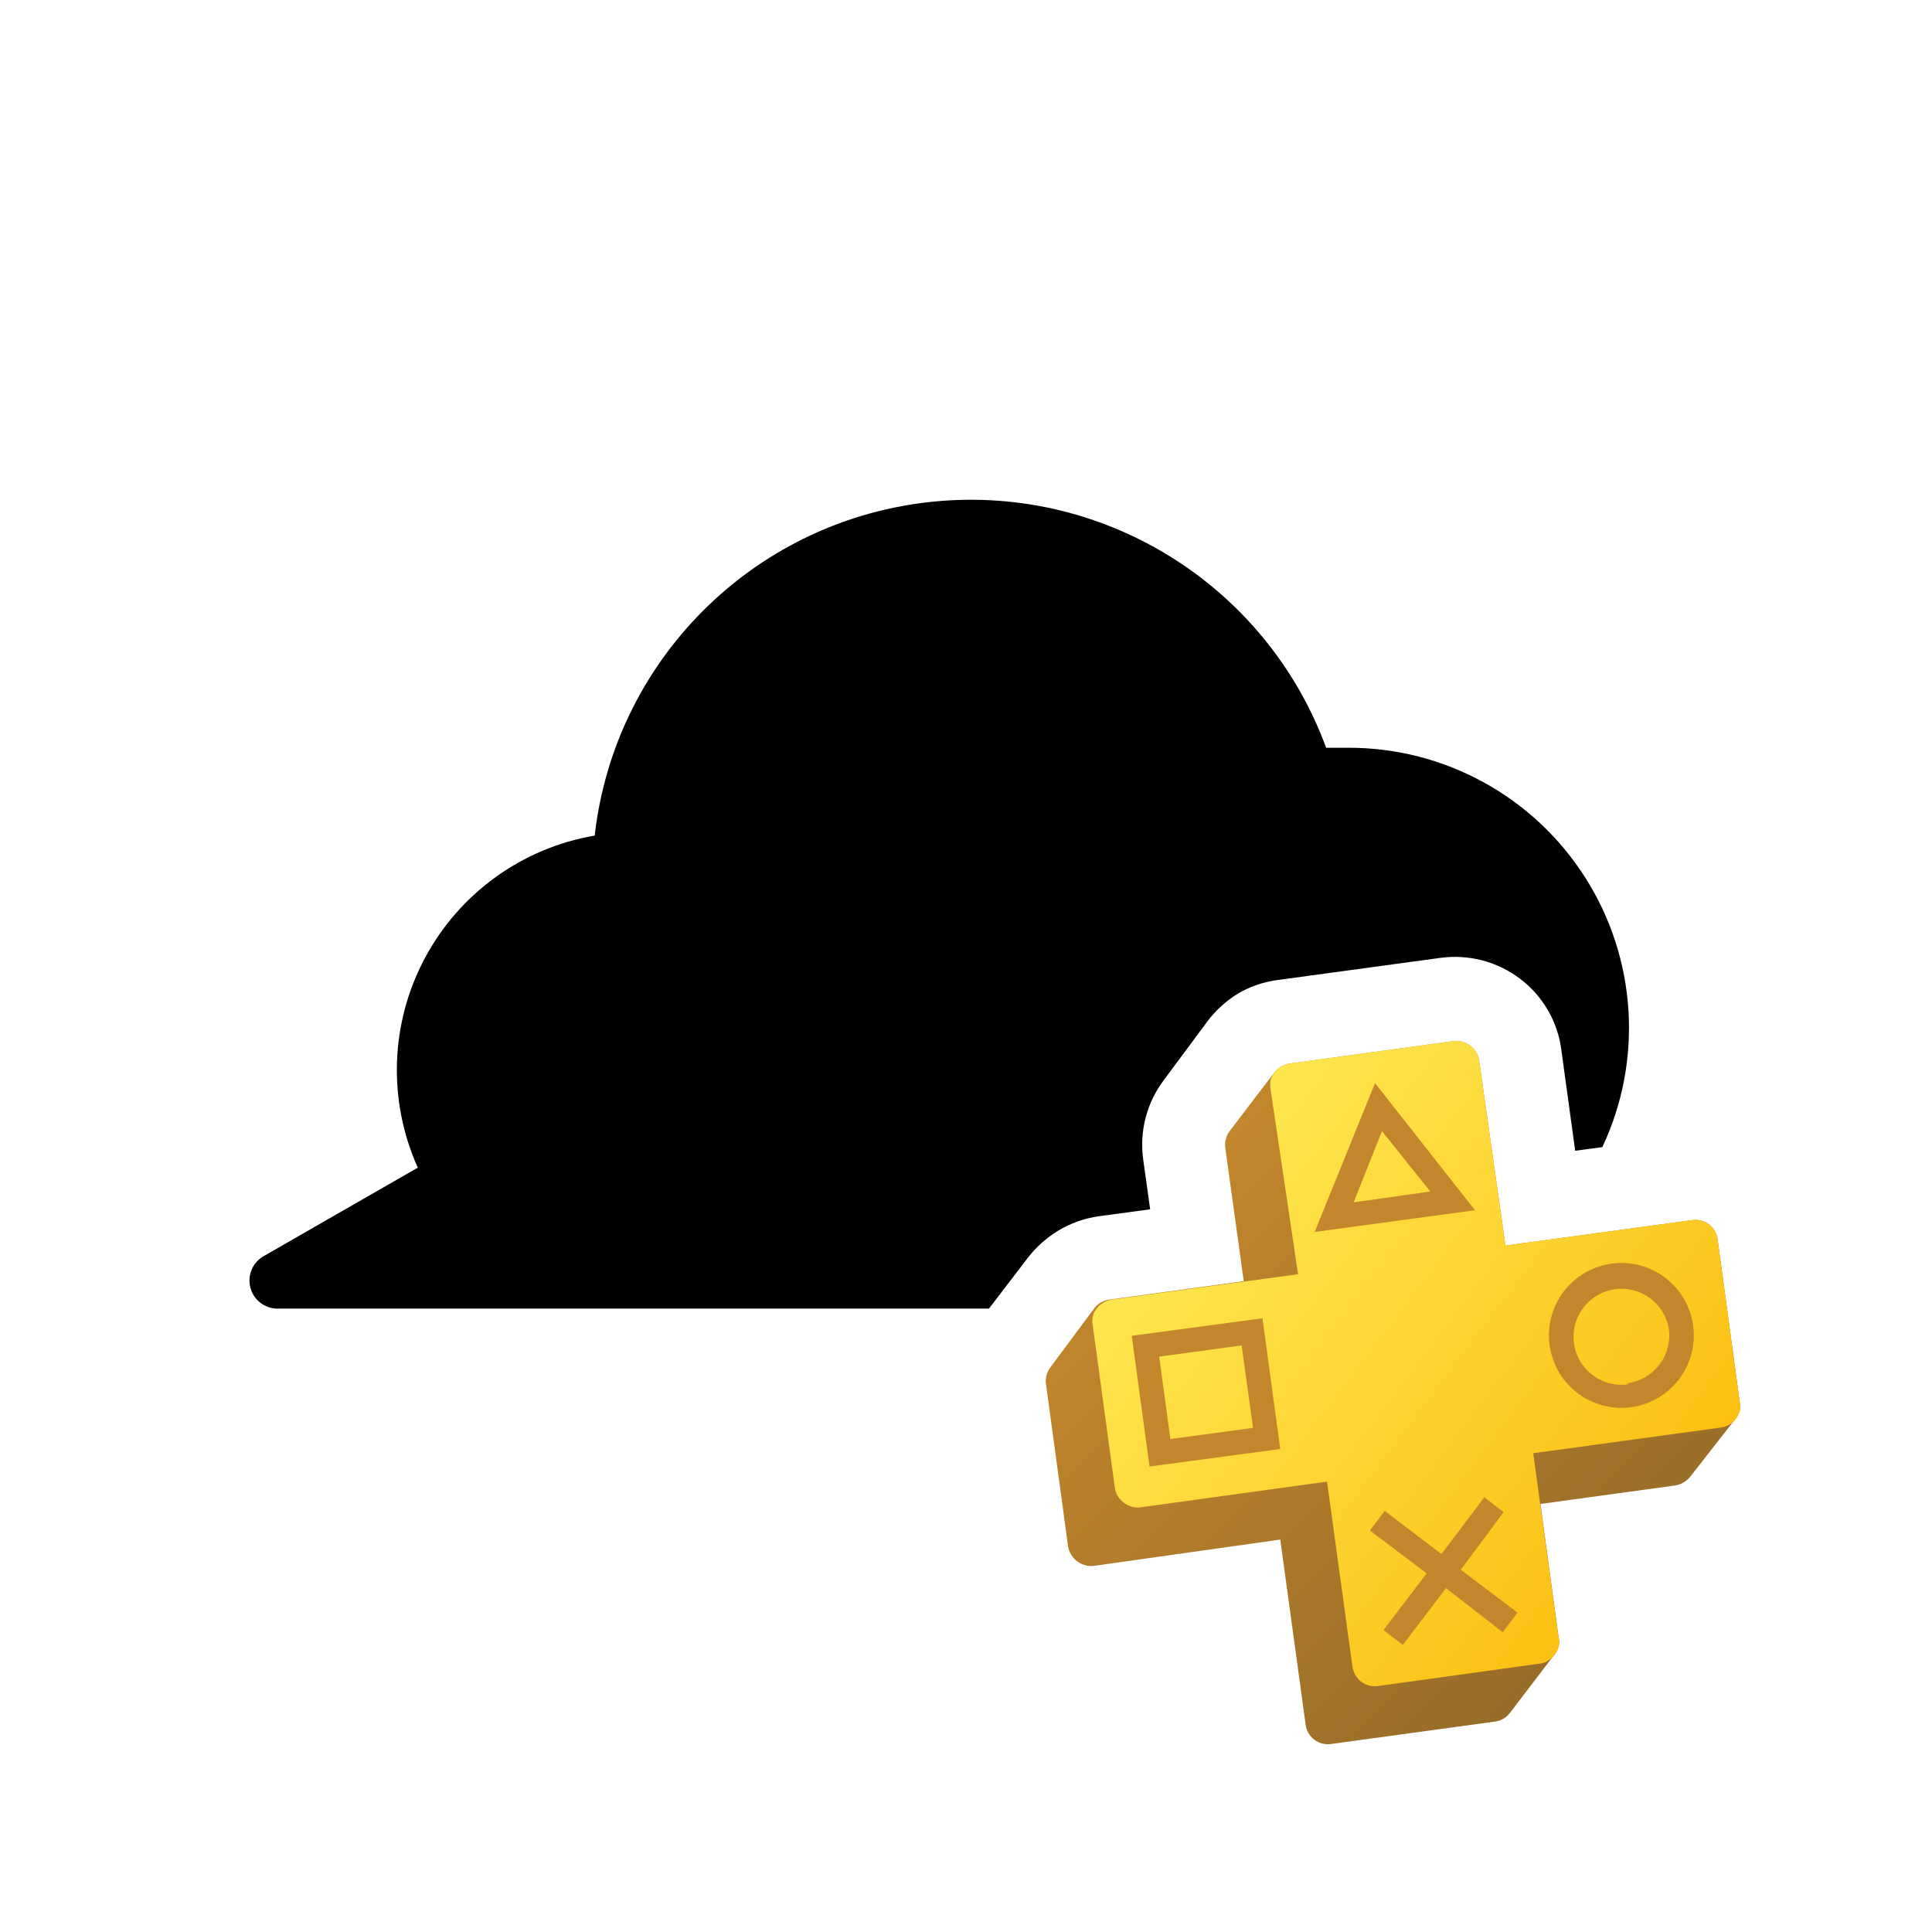
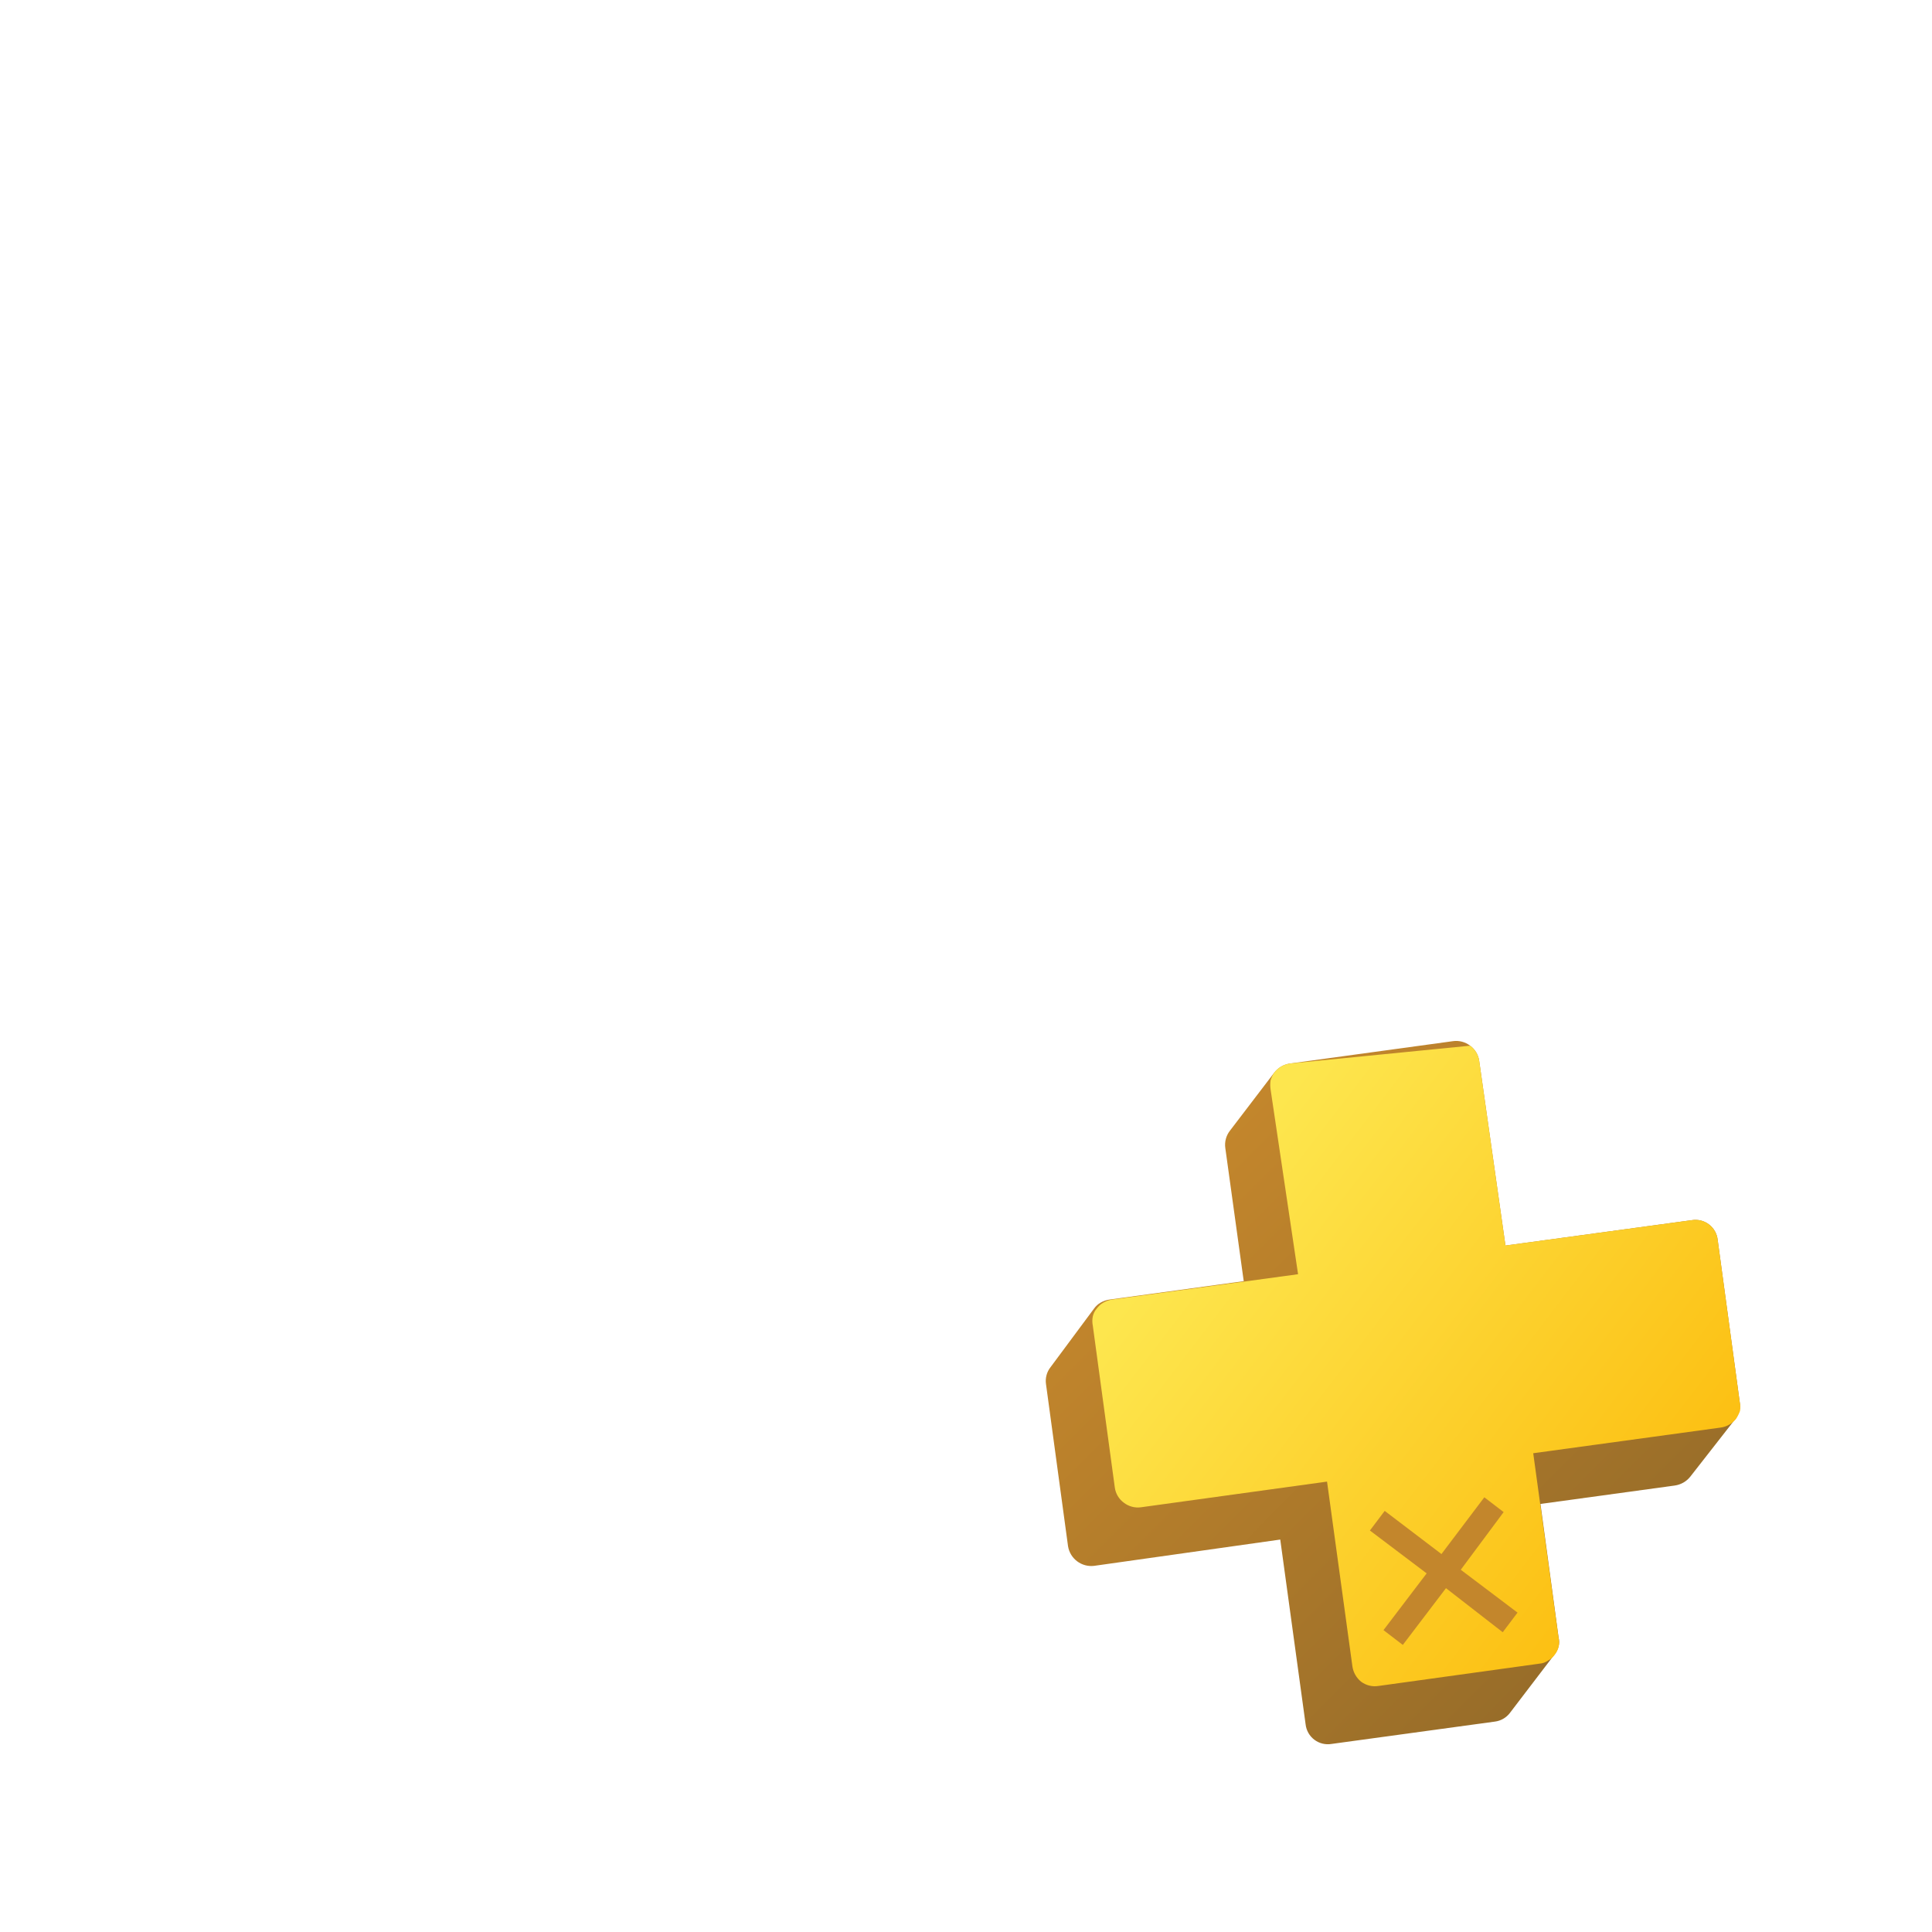
<svg xmlns="http://www.w3.org/2000/svg" viewBox="0 0 64 64" data-di-res-id="9e6ef4bd-b108184" data-di-rand="1683703144577" width="64" height="64">
  <defs>
    <linearGradient id="cloud-storage-dark-a" x1="19.277%" x2="80.755%" y1="18.918%" y2="81.198%">
      <stop offset="0%" stop-color="#C3862C" />
      <stop offset="100%" stop-color="#986D29" />
    </linearGradient>
    <linearGradient id="cloud-storage-dark-b" x1="14.518%" x2="85.36%" y1="23.236%" y2="76.846%">
      <stop offset="3%" stop-color="#FDE64E" />
      <stop offset="100%" stop-color="#FCC013" />
    </linearGradient>
    <linearGradient id="cloud-storage-dark-a" x1="19.277%" x2="80.755%" y1="18.918%" y2="81.198%">
      <stop offset="0%" stop-color="#C3862C" />
      <stop offset="100%" stop-color="#986D29" />
    </linearGradient>
    <linearGradient id="cloud-storage-dark-b" x1="14.518%" x2="85.36%" y1="23.236%" y2="76.846%">
      <stop offset="3%" stop-color="#FDE64E" />
      <stop offset="100%" stop-color="#FCC013" />
    </linearGradient>
    <linearGradient id="cloud-storage-dark-a" x1="19.277%" x2="80.755%" y1="18.918%" y2="81.198%">
      <stop offset="0%" stop-color="#C3862C" />
      <stop offset="100%" stop-color="#986D29" />
    </linearGradient>
    <linearGradient id="cloud-storage-dark-b" x1="14.518%" x2="85.36%" y1="23.236%" y2="76.846%">
      <stop offset="3%" stop-color="#FDE64E" />
      <stop offset="100%" stop-color="#FCC013" />
    </linearGradient>
  </defs>
  <g fill="none" fill-rule="evenodd" transform="translate(2 2)">
-     <path fill="#000" fill-rule="nonzero" d="M33.05,38.77 C33.463,38.52 33.922,38.357 34.4,38.29 L36.1,38.06 L35.87,36.41 C35.74,35.473 35.988,34.523 36.56,33.77 L38,31.83 L38,31.83 C38.274,31.467 38.613,31.159 39,30.92 C39.393,30.687 39.828,30.535 40.28,30.47 L45.72,29.73 C46.653,29.604 47.599,29.852 48.35,30.42 C49.104,30.987 49.598,31.834 49.72,32.77 L50.18,36.12 L51.08,36 C52.433,33.123 52.22,29.754 50.514,27.072 C48.809,24.389 45.849,22.766 42.67,22.77 C42.42,22.77 42.18,22.77 41.93,22.77 C39.925,17.315 34.435,13.952 28.665,14.645 C22.894,15.338 18.356,19.905 17.7,25.68 C15.296,26.09 13.218,27.591 12.072,29.743 C10.925,31.895 10.84,34.456 11.84,36.68 L6.72,39.62 C6.36,39.833 6.187,40.26 6.297,40.664 C6.406,41.067 6.772,41.348 7.19,41.35 L30.76,41.35 L32.06,39.65 C32.335,39.3 32.67,39.002 33.05,38.77 L33.05,38.77 Z" />
    <path fill="url(&quot;#cloud-storage-dark-a&quot;)" fill-rule="nonzero" d="M55.63,44.44 L54.9,39.07 C54.878,38.867 54.773,38.682 54.61,38.559 C54.448,38.436 54.241,38.386 54.04,38.42 L47.87,39.26 L47,33.14 C46.972,32.94 46.863,32.759 46.7,32.64 C46.538,32.515 46.332,32.461 46.13,32.49 L40.73,33.23 C40.628,33.245 40.53,33.279 40.44,33.33 C40.356,33.38 40.281,33.444 40.22,33.52 L40.22,33.52 L38.74,35.46 C38.615,35.622 38.561,35.828 38.59,36.03 L39.2,40.44 L39.2,40.44 L34.75,41.05 C34.648,41.065 34.55,41.099 34.46,41.15 C34.373,41.2 34.298,41.268 34.24,41.35 C34.211,41.39 34.187,41.434 34.17,41.48 C34.187,41.434 34.211,41.39 34.24,41.35 L32.8,43.29 C32.675,43.448 32.621,43.651 32.65,43.85 L33.38,49.22 C33.447,49.636 33.832,49.924 34.25,49.87 L40.41,49 L41.25,55.12 C41.272,55.323 41.377,55.508 41.54,55.631 C41.702,55.754 41.909,55.804 42.11,55.77 L47.52,55.03 C47.719,55.005 47.9,54.9 48.02,54.74 L49.5,52.8 C49.561,52.723 49.605,52.635 49.63,52.54 C49.655,52.442 49.655,52.338 49.63,52.24 L49.03,47.82 L53.48,47.21 C53.681,47.181 53.863,47.078 53.99,46.92 L55.49,45 L55.49,45 C55.543,44.919 55.587,44.831 55.62,44.74 C55.643,44.642 55.647,44.54 55.63,44.44 L55.63,44.44 Z" />
-     <path fill="url(&quot;#cloud-storage-dark-b&quot;)" fill-rule="nonzero" d="M55.63,44.44 L54.9,39.07 C54.878,38.867 54.773,38.682 54.61,38.559 C54.448,38.436 54.241,38.386 54.04,38.42 L47.87,39.26 L47,33.14 C46.972,32.94 46.863,32.759 46.7,32.64 C46.538,32.515 46.332,32.461 46.13,32.49 L40.73,33.23 C40.628,33.247 40.53,33.28 40.44,33.33 C40.356,33.38 40.281,33.444 40.22,33.52 C40.161,33.601 40.117,33.693 40.09,33.79 C40.075,33.889 40.075,33.991 40.09,34.09 L41,40.21 L34.84,41.05 C34.738,41.065 34.64,41.099 34.55,41.15 C34.463,41.2 34.388,41.268 34.33,41.35 C34.265,41.424 34.221,41.514 34.2,41.61 C34.18,41.709 34.18,41.811 34.2,41.91 L34.93,47.28 C34.958,47.48 35.067,47.661 35.23,47.78 C35.392,47.905 35.598,47.959 35.8,47.93 L41.96,47.08 L42.8,53.2 C42.829,53.401 42.932,53.583 43.09,53.71 C43.254,53.831 43.459,53.882 43.66,53.85 L49,53.11 C49.101,53.103 49.197,53.068 49.28,53.01 C49.366,52.964 49.441,52.899 49.5,52.82 C49.561,52.743 49.605,52.655 49.63,52.56 C49.655,52.462 49.655,52.358 49.63,52.26 L48.79,46.14 L55,45.29 C55.102,45.276 55.201,45.242 55.29,45.19 C55.374,45.141 55.449,45.076 55.51,45 C55.563,44.919 55.607,44.831 55.64,44.74 C55.657,44.64 55.653,44.538 55.63,44.44 L55.63,44.44 Z" />
-     <path fill="#C3862C" fill-rule="nonzero" d="M51.38 39.86C50.414 39.994 49.625 40.699 49.384 41.644 49.143 42.589 49.498 43.585 50.281 44.166 51.065 44.746 52.122 44.795 52.955 44.289 53.789 43.783 54.233 42.823 54.08 41.86 53.875 40.569 52.674 39.68 51.38 39.86zM51.92 43.86C51.059 43.972 50.268 43.373 50.142 42.514 50.016 41.655 50.602 40.854 51.458 40.714 52.315 40.574 53.125 41.146 53.28 42 53.343 42.422 53.234 42.852 52.979 43.193 52.724 43.535 52.342 43.761 51.92 43.82L51.92 43.86zM43.55 33.88L41.55 38.81 46.86 38.09 43.55 33.88zM42.84 37.83L43.78 35.47 45.38 37.47 42.84 37.83zM35.49 42.25L36.08 46.58 40.41 46 39.82 41.67 35.49 42.25zM36.77 45.67L36.4 42.94 39.13 42.57 39.51 45.3 36.77 45.67z" />
+     <path fill="url(&quot;#cloud-storage-dark-b&quot;)" fill-rule="nonzero" d="M55.63,44.44 L54.9,39.07 C54.878,38.867 54.773,38.682 54.61,38.559 C54.448,38.436 54.241,38.386 54.04,38.42 L47.87,39.26 L47,33.14 C46.972,32.94 46.863,32.759 46.7,32.64 L40.73,33.23 C40.628,33.247 40.53,33.28 40.44,33.33 C40.356,33.38 40.281,33.444 40.22,33.52 C40.161,33.601 40.117,33.693 40.09,33.79 C40.075,33.889 40.075,33.991 40.09,34.09 L41,40.21 L34.84,41.05 C34.738,41.065 34.64,41.099 34.55,41.15 C34.463,41.2 34.388,41.268 34.33,41.35 C34.265,41.424 34.221,41.514 34.2,41.61 C34.18,41.709 34.18,41.811 34.2,41.91 L34.93,47.28 C34.958,47.48 35.067,47.661 35.23,47.78 C35.392,47.905 35.598,47.959 35.8,47.93 L41.96,47.08 L42.8,53.2 C42.829,53.401 42.932,53.583 43.09,53.71 C43.254,53.831 43.459,53.882 43.66,53.85 L49,53.11 C49.101,53.103 49.197,53.068 49.28,53.01 C49.366,52.964 49.441,52.899 49.5,52.82 C49.561,52.743 49.605,52.655 49.63,52.56 C49.655,52.462 49.655,52.358 49.63,52.26 L48.79,46.14 L55,45.29 C55.102,45.276 55.201,45.242 55.29,45.19 C55.374,45.141 55.449,45.076 55.51,45 C55.563,44.919 55.607,44.831 55.64,44.74 C55.657,44.64 55.653,44.538 55.63,44.44 L55.63,44.44 Z" />
    <polygon fill="#C3862C" fill-rule="nonzero" points="46.39 50 48.27 51.42 47.78 52.07 45.9 50.61 44.47 52.49 43.83 52 45.26 50.12 43.38 48.7 43.87 48.05 45.75 49.48 47.17 47.6 47.81 48.09" />
-     <rect width="59.48" height="59.48" opacity=".5" fill="none" />
  </g>
</svg>